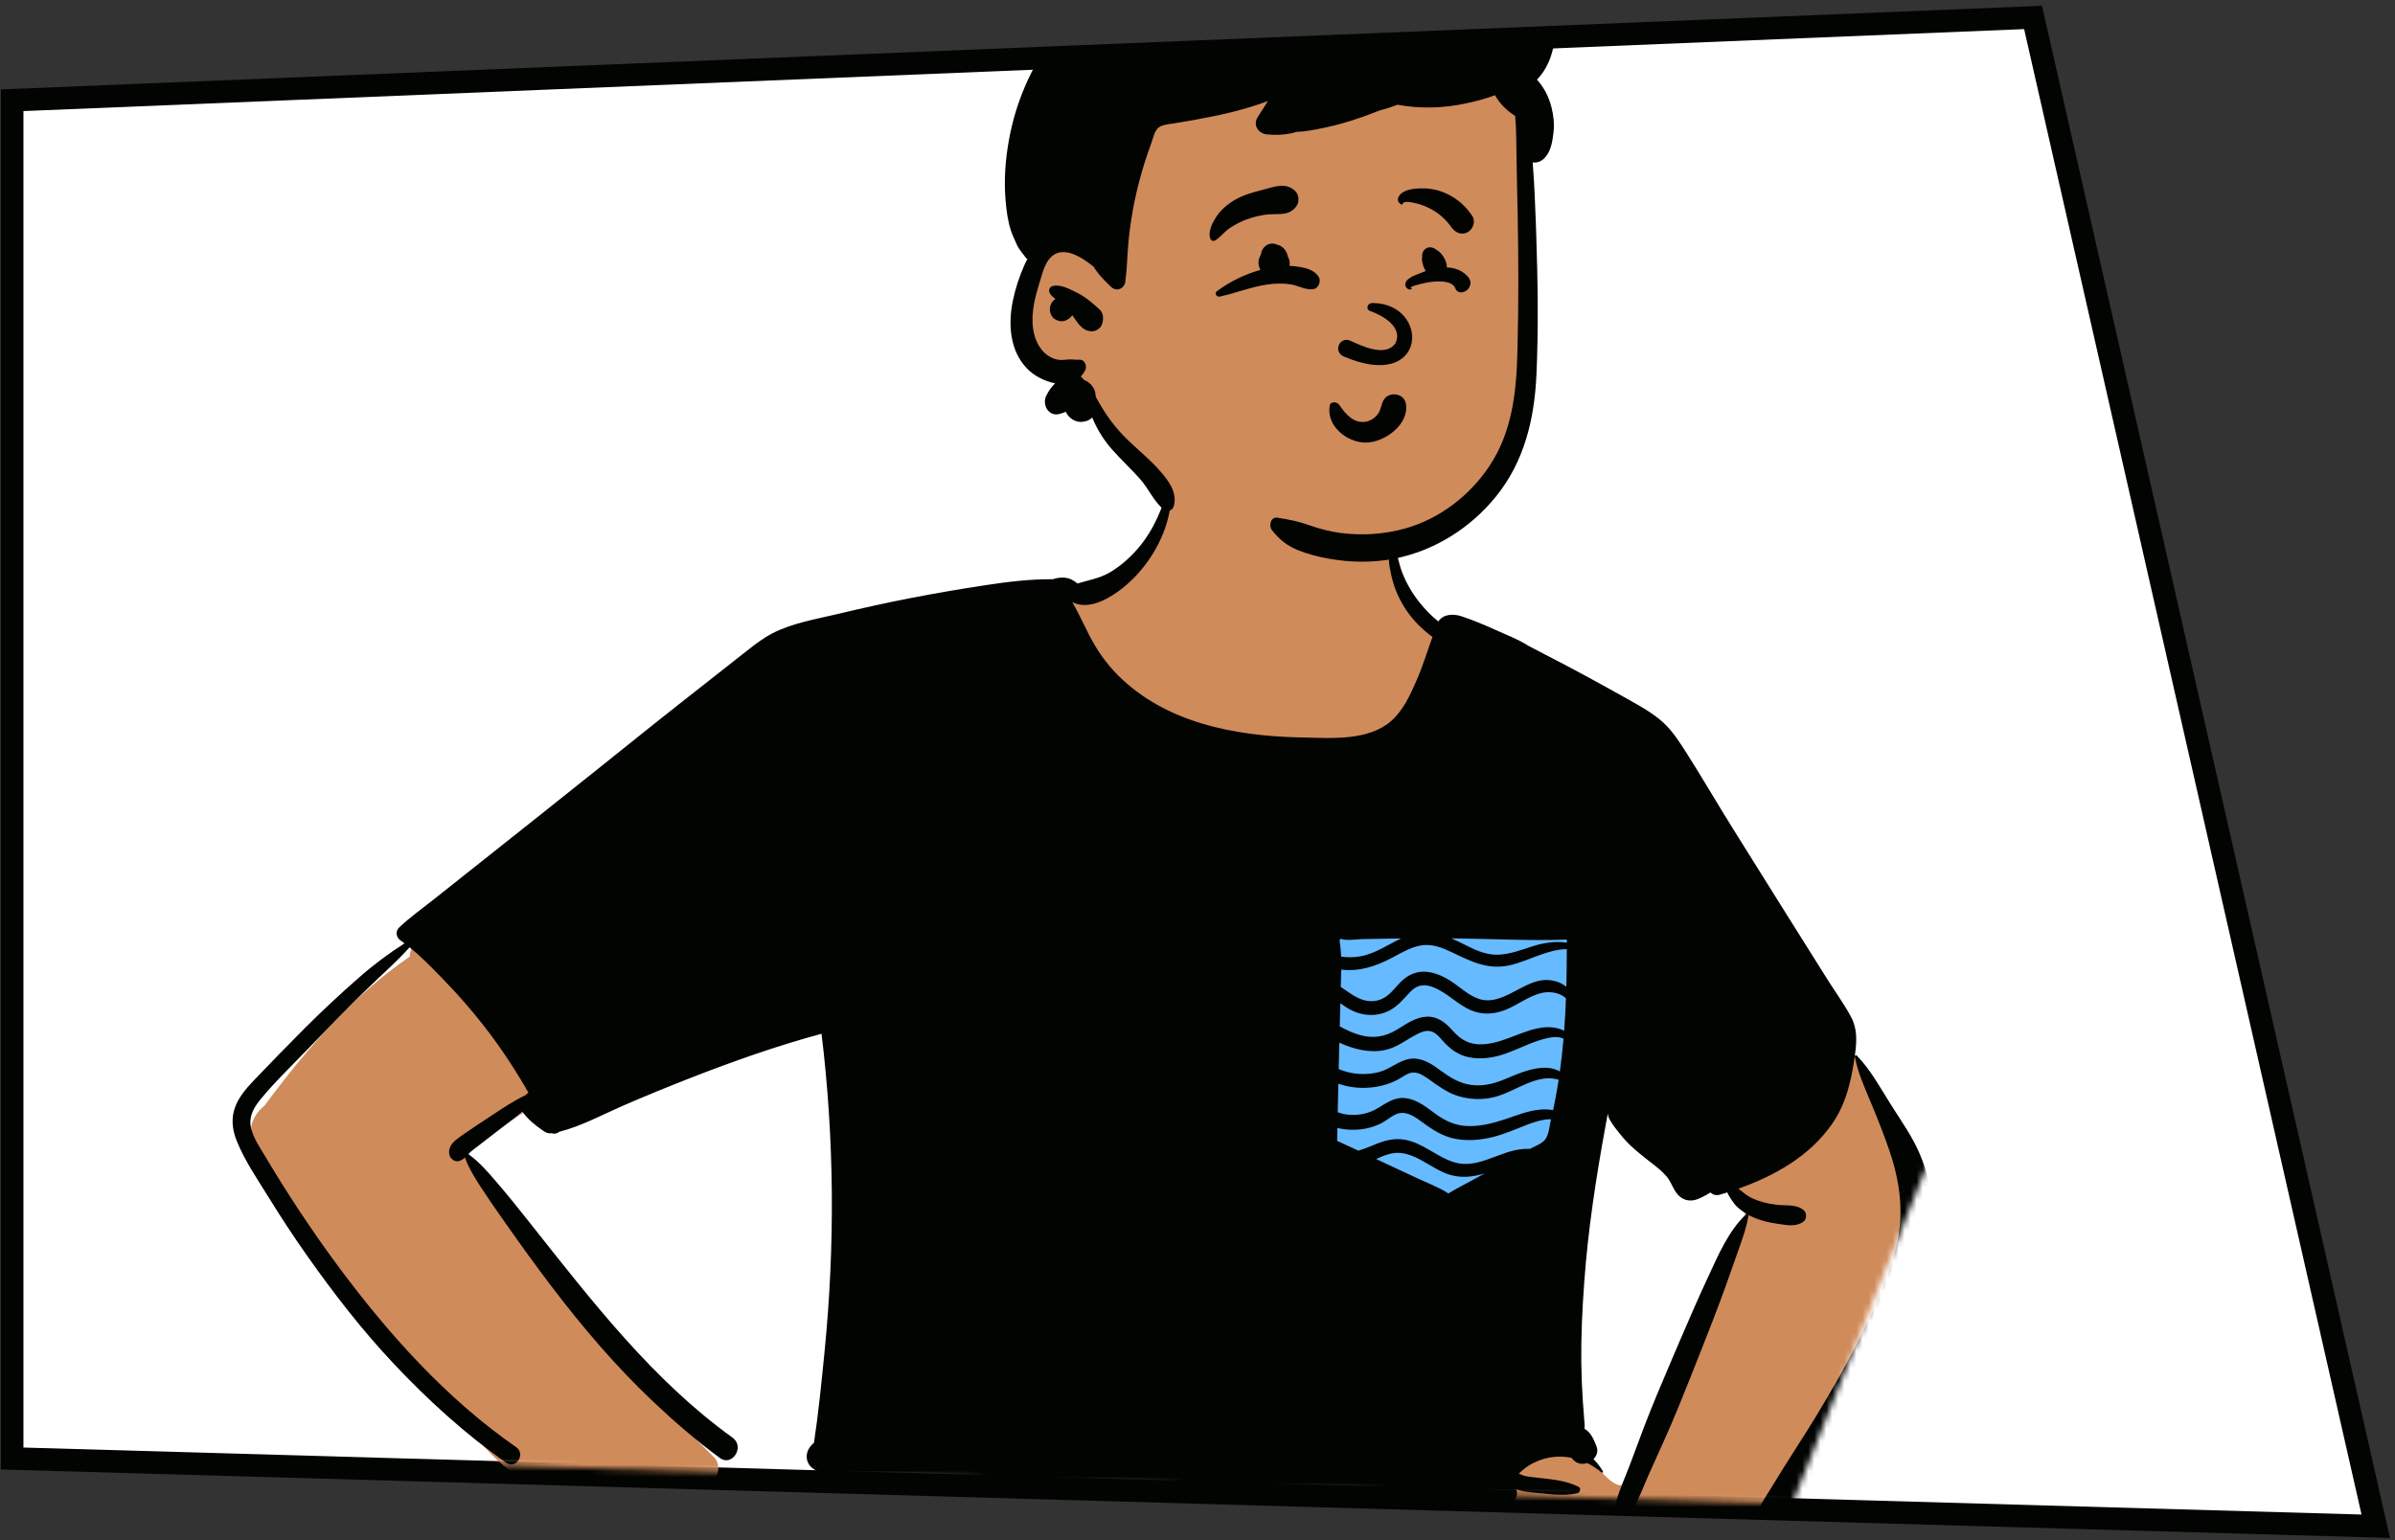
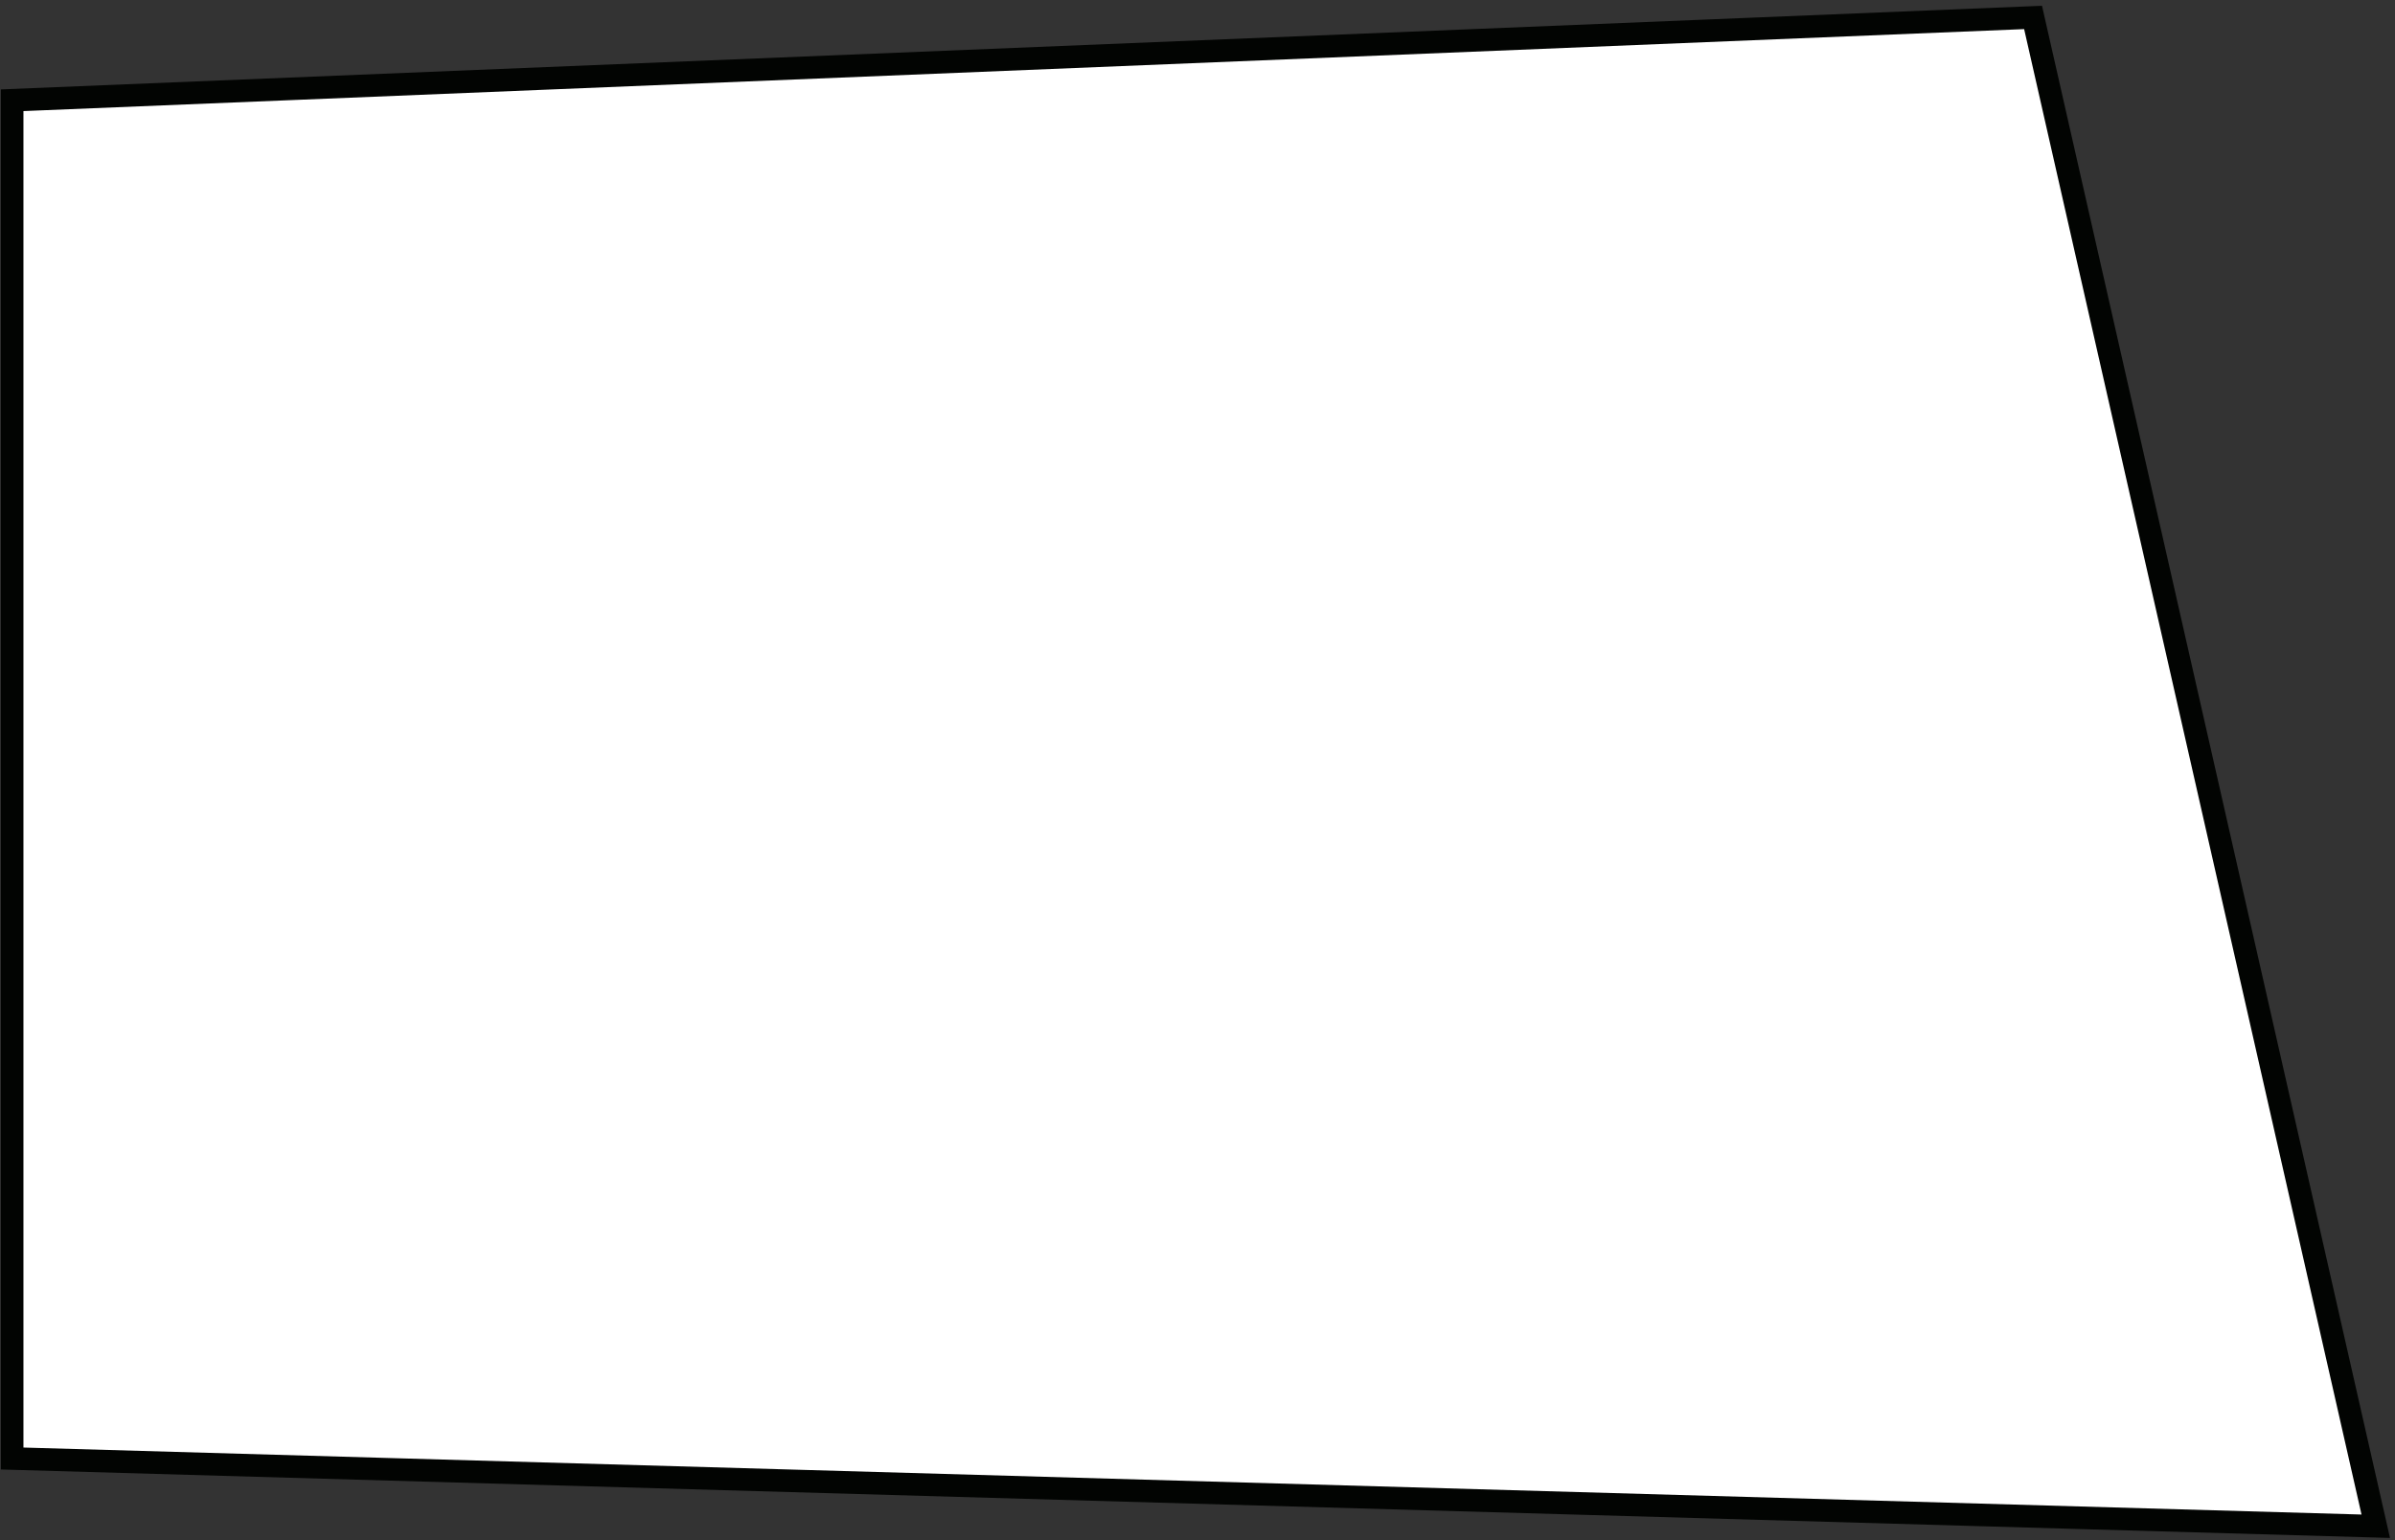
<svg xmlns="http://www.w3.org/2000/svg" width="398" height="256" viewBox="0 0 398 256" fill="none">
  <rect x="0" y="0" width="398" height="256" fill="#333333" stroke="none" />
  <path d="M2.019 16.663V242.448L394.803 253.706L337.854 2.9L2.019 16.663Z" fill="white" stroke="#020402" stroke-width="3.753" />
  <mask id="mask0" style="mask-type:alpha" maskUnits="userSpaceOnUse" x="0" y="0" width="399" height="256">
-     <path d="M2.019 17.911V210.55L396.054 253.081L337.854 2.9L2.019 17.911Z" fill="white" stroke="white" stroke-width="3.753" />
+     <path d="M2.019 17.911V210.55L396.054 253.081L337.854 2.9Z" fill="white" stroke="white" stroke-width="3.753" />
  </mask>
  <g mask="url(#mask0)">
</g>
  <mask id="mask1" style="mask-type:alpha" maskUnits="userSpaceOnUse" x="0" y="0" width="397" height="250">
-     <path d="M2.018 16.557V239.324L296.573 248.077L394.177 2.9L2.018 16.557Z" fill="white" stroke="black" stroke-width="3.753" />
-   </mask>
+     </mask>
  <g mask="url(#mask1)">
-     <path fill-rule="evenodd" clip-rule="evenodd" d="M198.419 74.939C211.401 74.434 229.075 77.58 232.34 92.47C233.326 97.882 235.538 100.315 239.27 103.955C262.662 135.995 177.321 138.47 173.936 107.86C164.602 110.919 154.538 111.303 145.198 114.397C140.132 116.083 135.498 118.853 131.049 121.762C112.902 133.781 94.993 146.168 76.906 158.28C83.643 161.652 96.254 174.101 90.692 182.008C89.406 183.542 87.539 184.567 85.881 185.665L85.006 186.247C83.125 187.505 79.956 189.65 78.205 190.814L77.882 191.034C77.755 191.119 77.612 191.215 77.484 191.301C89.237 209.748 103.139 226.868 118.676 242.256C119.999 243.569 119.348 246.386 117.363 246.652L114.999 246.921C107.368 247.779 99.595 248.522 91.96 247.672C84.532 246.618 80.255 239.873 75.315 234.927C65.477 224.193 56.366 212.789 48.119 200.786L47.948 200.533C45.382 196.775 41.94 192.909 41.833 188.161C41.404 186.721 42.723 184.721 43.957 183.789L44.387 183.209C51.142 174.139 58.737 165.428 68.106 159.006C68.104 158.003 68.602 156.966 69.54 156.332L108.68 129.907C118.767 123.439 128.197 115.759 139.07 110.625C150.176 105.716 162.523 105.912 173.872 101.883C174.213 98.724 180.897 98.133 180.671 98.615C187.834 94.604 191.615 89.676 192.882 85.076C194.148 80.475 192.9 76.202 198.419 74.939ZM289.739 177.369C302.142 159.964 312.771 180.015 317.306 192.039C322.593 208.464 309.898 228.042 301.661 241.785C298.669 245.578 294.632 253.653 289.562 254.083C276.838 253.616 264.123 252.305 251.398 251.623C243.243 249.315 255.182 237.335 263.003 242.108C265.388 243.09 266.505 245.87 268.83 246.827C269.682 247.038 269.754 246.657 270.131 245.814L270.184 245.696C270.854 244.239 271.506 242.772 272.167 241.31C277.767 228.712 283.661 216.237 289.522 203.766C290.776 201.057 289.217 198.741 287.148 197.038C285.566 195.647 278.686 192.154 285.222 193.806C282.879 187.84 286.12 181.967 289.739 177.369ZM261.178 152.059C262.321 151.954 263.746 153.148 263.885 154.266C265.037 163.526 263.122 172.581 260.888 181.53L260.478 183.168C259.655 186.432 258.746 189.757 256.868 192.58C254.951 195.461 252.125 197.587 248.919 198.831C238.643 202.543 226.157 198.134 218.941 190.332C214.38 183.638 218.845 175.56 219.88 168.419C219.185 166.463 218.979 164.22 218.606 162.214L218.56 161.975L217.101 154.492C216.779 152.841 218.046 150.638 220.001 150.927C233.63 152.942 247.459 153.322 261.178 152.059Z" fill="#D08B5B" />
-     <rect x="216.441" y="150.993" width="48.061" height="48.303" transform="rotate(1.867 216.441 150.993)" fill="#66BAFF" />
-     <path fill-rule="evenodd" clip-rule="evenodd" d="M308.235 175.642C308.2 175.458 308.424 175.324 308.562 175.467C310.893 177.865 312.496 180.884 314.272 183.692C315.963 186.367 317.815 188.945 319.046 191.876C320.19 194.6 320.895 197.348 321.035 200.306C321.176 203.242 320.774 206.167 320.164 209.035C318.962 214.684 316.614 219.993 314.059 225.142C311.575 230.147 308.794 234.997 305.869 239.753L304.821 241.451C303.543 243.518 302.251 245.581 300.876 247.579C299.163 250.065 297.591 252.638 295.374 254.687C293.799 256.146 290.973 254.544 291.739 252.411C292.071 251.482 292.336 250.606 292.833 249.75C293.209 249.097 293.631 248.466 294.029 247.824C294.825 246.541 295.614 245.252 296.409 243.968C298.08 241.27 299.834 238.626 301.49 235.918C304.364 231.222 307.089 226.432 309.522 221.49L309.808 220.907C312.047 216.33 314.182 211.583 315.263 206.589C316.401 201.327 315.7 196.309 313.981 191.273C313.093 188.668 312.081 186.117 311.026 183.574L310.823 183.089C309.803 180.661 308.716 178.245 308.235 175.642ZM194.353 80.269C194.378 80.176 194.537 80.174 194.548 80.276C195.078 84.793 193.419 89.499 190.847 93.158C189.443 95.156 187.734 96.947 185.743 98.366L185.588 98.475C183.554 99.894 180.825 101.24 178.393 100.197C178.316 100.165 178.245 100.129 178.179 100.089C178.442 100.527 178.684 100.987 178.93 101.447C179.661 102.817 180.31 104.232 181.022 105.613C182.294 108.083 183.834 110.306 185.807 112.272C193.696 120.132 205.063 122.31 215.795 122.573L216.554 122.591C221.268 122.711 227.424 123.153 231.174 119.86C233.189 118.092 234.351 115.522 235.403 113.108C236.437 110.743 237.172 108.29 238.046 105.878C236.424 104.687 234.949 103.249 233.807 101.588C232.616 99.858 231.737 97.925 231.26 95.877L231.19 95.571C230.823 93.939 230.47 91.783 231.196 90.276C231.279 90.102 231.568 90.124 231.645 90.291C231.986 91.034 232.029 91.862 232.228 92.651C232.459 93.57 232.724 94.485 233.084 95.359C233.781 97.054 234.721 98.674 235.866 100.104C236.811 101.287 237.841 102.379 239.028 103.307C239.786 102.092 241.454 101.98 242.834 102.433C244.683 103.039 246.502 103.8 248.278 104.598L248.632 104.758C250.387 105.555 252.376 106.299 254.009 107.36C255.004 107.875 255.959 108.392 256.857 108.852C261.334 111.136 265.739 113.548 270.123 116.003L271.062 116.53C272.899 117.564 274.718 118.607 276.298 120.016C277.907 121.451 279.129 123.38 280.279 125.189C282.906 129.325 285.37 133.571 287.965 137.727C293.206 146.114 298.447 154.501 303.719 162.869C304.995 164.895 306.443 166.877 307.577 168.983C308.664 170.995 308.567 173.022 308.271 175.218L308.215 175.622C307.653 179.65 306.786 183.509 304.405 186.901C300.657 192.235 294.922 195.446 288.896 197.588C289.605 198.153 290.269 198.759 291.124 199.16C292.437 199.772 293.85 200.113 295.287 200.278C296.82 200.452 298.566 200.124 299.778 201.21C300.264 201.644 300.245 202.649 299.718 203.05C298.488 203.988 296.95 203.657 295.496 203.446L295.409 203.433C294.059 203.24 292.733 202.945 291.477 202.406C291.167 202.273 290.86 202.125 290.563 201.963C290.572 201.99 290.576 202.022 290.57 202.055C290.298 203.711 289.776 205.268 289.227 206.842L288.878 207.838C288.169 209.874 287.456 211.905 286.722 213.935C285.327 217.799 283.82 221.623 282.308 225.443L281.003 228.738C279.663 232.119 278.308 235.494 276.823 238.813C275.906 240.861 274.984 242.909 274.064 244.955C273.165 246.953 272.401 249.118 271.305 251.013C270.404 252.573 268.123 251.36 268.548 249.741C269.106 247.616 270.095 245.522 270.865 243.461C271.648 241.37 272.417 239.276 273.213 237.19C274.596 233.566 276.113 229.995 277.638 226.428L279.149 222.892C280.631 219.428 282.129 215.967 283.72 212.552L283.894 212.177C285.549 208.604 287.268 204.582 290.151 201.866C290.188 201.828 290.24 201.81 290.291 201.807C289.617 201.413 288.99 200.941 288.442 200.389L288.416 200.36C288.2 200.116 287.316 198.922 287.042 198.214C286.651 198.339 286.26 198.459 285.87 198.577C285.189 198.782 284.637 198.6 284.255 198.227L283.49 198.667C282.673 199.13 281.797 199.566 280.911 199.561C279.795 199.554 278.938 198.909 278.372 197.982C277.862 197.154 277.572 196.267 276.918 195.519C276.274 194.783 275.522 194.155 274.752 193.553L273.844 192.847C272.179 191.546 270.567 190.235 269.248 188.546C268.585 187.693 267.692 186.678 267.305 185.667C267.229 185.472 267.184 185.289 267.18 185.112C267.068 185.732 266.954 186.354 266.839 186.974C265.236 195.696 263.883 204.486 263.254 213.339C262.945 217.705 262.728 222.079 262.78 226.459C262.806 228.647 262.894 230.834 263.043 233.019C263.116 234.113 263.194 235.206 263.291 236.296L263.313 236.549C263.341 236.883 263.356 237.206 263.317 237.51C264.362 238.068 264.929 239.411 265.32 240.458C265.618 241.256 265.342 242.013 264.803 242.548C265.407 243.136 265.941 243.82 266.382 244.598C266.471 244.756 266.264 244.87 266.146 244.769C265.401 244.136 264.594 243.61 263.747 243.198C263.29 243.355 262.797 243.384 262.347 243.244C261.859 243.093 261.445 242.751 261.152 242.323C258.724 241.843 256.171 242.25 253.925 243.706C253.458 244.01 253.034 244.356 252.628 244.734C252.558 244.8 252.485 244.885 252.412 244.967L252.885 245.167C253.082 245.248 253.243 245.313 253.304 245.327C253.72 245.426 254.143 245.485 254.567 245.536L255.202 245.609C257.64 245.891 260.076 246.038 262.317 247.136C262.788 247.366 262.597 248.097 262.142 248.205C260.466 248.602 258.82 248.513 257.134 248.337L256.772 248.299C255.204 248.127 253.517 248.079 251.998 247.595C252.332 248.61 251.79 249.905 250.25 250.06C245.627 250.523 241.004 250.083 236.409 249.527C231.769 248.965 227.13 248.425 222.472 248.029C207.405 246.743 192.284 246.402 177.17 246.125L168.629 245.971C161.818 245.845 155.007 245.698 148.201 245.423L145.015 245.29C143.669 245.233 142.322 245.173 140.978 245.089L140.172 245.036C138.571 244.926 136.441 245.098 135.079 244.104C133.956 243.285 133.747 241.842 134.477 240.709C134.688 240.382 134.973 240.094 135.27 239.814C136.023 234.8 136.519 229.754 137.021 224.71C138.771 207.06 138.659 189.44 136.524 171.842C129.191 173.824 121.95 176.374 114.887 179.133C111.066 180.625 107.263 182.178 103.5 183.814C100.066 185.309 96.604 187.204 92.957 188.129C92.619 188.41 92.155 188.534 91.752 188.391L91.699 188.371L91.697 188.371C91.322 188.446 90.911 188.379 90.514 188.122C90.433 188.07 90.353 188.017 90.272 187.963L90.152 187.881C88.906 187.038 87.659 186.009 86.798 184.773C85.671 185.751 84.465 186.642 83.278 187.545C81.99 188.528 80.706 189.516 79.431 190.513C78.926 190.91 78.37 191.286 77.92 191.747L77.854 191.815C77.844 191.826 77.834 191.837 77.825 191.848C79.665 193.126 81.251 195.026 82.674 196.679C84.201 198.454 85.672 200.281 87.131 202.115L88.542 203.894C98.524 216.491 108.597 229.536 121.743 238.984C123.821 240.477 121.683 243.88 119.62 242.356C115.718 239.476 112.039 236.299 108.516 232.968C102.341 227.134 96.826 220.635 91.684 213.883C89.082 210.466 86.562 206.97 84.096 203.453L83.259 202.26C82.144 200.669 81.035 199.074 79.976 197.444L79.755 197.103C78.827 195.666 77.843 194.053 77.267 192.414C77.018 192.65 76.738 192.846 76.335 192.988C75.646 193.231 74.829 192.647 74.684 191.977C74.331 190.354 75.762 189.441 76.929 188.624C78.346 187.636 79.788 186.685 81.233 185.739L81.749 185.399C83.555 184.204 85.373 182.976 87.329 182.05C87.389 181.974 87.462 181.904 87.543 181.844C87.637 181.775 87.729 181.707 87.823 181.64C85.647 177.839 83.243 174.174 80.541 170.698C78.51 168.083 76.344 165.579 74.044 163.198L73.011 162.131C71.448 160.519 69.821 158.883 68.074 157.47L67.492 158.088C66.716 158.91 65.932 159.726 65.107 160.496C63.482 162.008 61.878 163.554 60.281 165.099C57.629 167.669 55.061 170.325 52.501 172.984L51.221 174.314C48.555 177.086 45.707 179.799 43.268 182.773L43.146 182.924C42.081 184.26 41.304 185.752 41.722 187.508C42.125 189.2 43.165 190.723 44.056 192.202L44.145 192.349C47.781 198.441 51.695 204.39 55.909 210.098C64.349 221.529 74.047 232.42 85.776 240.559C87.402 241.687 85.763 244.306 84.135 243.166C77.287 238.363 71.038 232.66 65.316 226.568C60.064 220.976 55.339 214.854 50.928 208.584C48.778 205.525 46.724 202.406 44.762 199.223C42.859 196.133 40.646 192.946 39.304 189.562C38.601 187.783 38.383 185.874 39.066 184.045C39.692 182.364 40.868 180.99 42.086 179.701L42.2 179.58C45 176.634 47.847 173.726 50.718 170.847C53.598 167.959 56.603 165.182 59.665 162.49C62.071 160.372 64.567 158.518 67.228 156.812C66.999 156.638 66.77 156.471 66.536 156.309C65.825 155.812 65.674 154.794 66.333 154.173C68.13 152.472 70.186 151.01 72.126 149.471C73.949 148.025 75.772 146.577 77.596 145.128C81.307 142.185 85.018 139.24 88.729 136.294C95.394 131.004 102.025 125.675 108.669 120.36C111.44 118.145 114.234 115.959 117.022 113.766L121.976 109.866L124.398 107.963C125.64 106.991 126.906 106.03 128.305 105.303C131.597 103.593 135.509 102.934 139.102 102.088L139.341 102.031C143.372 101.068 147.422 100.171 151.491 99.385C155.564 98.6 159.651 97.897 163.753 97.274C167.439 96.713 171.209 96.251 174.949 96.286C175.887 95.964 177.055 95.879 177.955 96.285C178.326 96.454 178.712 96.696 179.053 96.997C180.901 96.415 182.714 96.167 184.456 95.136C186.196 94.109 187.751 92.733 189.072 91.206C191.801 88.042 193.3 84.249 194.353 80.269ZM232.77 191.66C231.325 191.512 230.002 192.068 228.687 192.663C229.406 193.003 230.124 193.34 230.843 193.676L235.628 195.905C237.208 196.64 238.886 197.289 240.381 198.181C240.488 198.245 240.573 198.321 240.635 198.407C242.252 197.445 243.956 196.595 245.593 195.684C245.967 195.476 246.344 195.268 246.72 195.061C244.787 195.638 242.817 195.895 240.76 195.227C238.018 194.337 235.689 191.961 232.77 191.66ZM236.896 186.933L236.642 186.748C235.269 185.738 233.633 184.445 231.898 185.255C231.081 185.637 230.401 186.274 229.595 186.688C228.784 187.106 227.896 187.418 227.001 187.594C225.515 187.886 223.824 187.882 222.249 187.502L222.203 189.646C223.387 190.18 224.562 190.726 225.738 191.276C226.521 191.037 227.277 190.743 228.071 190.42L228.608 190.2C230.139 189.571 231.676 189.167 233.337 189.436C236.465 189.942 238.761 192.353 241.739 193.229C245.389 194.305 248.8 191.666 252.3 191.101C252.878 191.007 253.471 190.96 254.059 190.969L254.255 190.974L254.343 190.926C255.106 190.511 256.24 190.128 256.785 189.406C257.378 188.623 257.47 187.282 257.687 186.347C257.709 186.254 257.732 186.158 257.752 186.064C257.424 186.053 257.09 186.059 256.75 186.111C255.681 186.272 254.67 186.616 253.666 187.004C251.77 187.737 249.911 188.582 247.924 189.047C245.978 189.503 243.954 189.683 241.977 189.331C240.048 188.988 238.466 188.062 236.896 186.933ZM237.444 179.406L237.16 179.21C236.408 178.695 235.545 178.159 234.599 178.309C233.754 178.443 233.01 179.088 232.265 179.477C230.631 180.33 228.814 180.766 226.973 180.832C225.441 180.886 223.862 180.648 222.406 180.146L222.302 184.894C222.835 185.083 223.389 185.224 223.974 185.287C225.751 185.477 227.503 185.107 229.029 184.173L229.801 183.696C231.122 182.888 232.358 182.253 234.06 182.619C235.744 182.983 237.131 184.116 238.485 185.107L238.708 185.267C240.265 186.37 241.855 187.1 243.807 187.18C245.913 187.265 248.016 186.747 250.002 186.089C251.973 185.438 253.852 184.642 255.944 184.446C256.584 184.388 257.362 184.389 258.089 184.538C258.203 184.003 258.312 183.47 258.417 182.935C258.643 181.785 258.842 180.636 259.02 179.484C255.357 178.369 251.839 181.476 248.374 182.356C246.364 182.865 244.196 182.788 242.223 182.167C240.397 181.593 238.983 180.479 237.444 179.406ZM237.714 171.415C236.93 171.237 236.138 171.576 235.455 171.928C233.712 172.821 232.192 174.093 230.237 174.53C227.723 175.091 225.013 174.449 222.571 173.318C222.533 174.784 222.497 176.249 222.462 177.715C222.922 177.907 223.395 178.064 223.879 178.194C225.599 178.646 227.438 178.653 229.161 178.209C230.918 177.756 232.297 176.424 234.057 176.051C235.856 175.668 237.51 176.581 238.916 177.603L239.339 177.912C240.947 179.081 242.51 180.103 244.561 180.359C246.729 180.63 248.641 180.011 250.614 179.172L251.073 178.977C253.57 177.927 256.805 176.745 259.219 178.111C259.472 176.293 259.671 174.472 259.825 172.648C259.491 172.511 259.144 172.408 258.741 172.393C257.778 172.357 256.757 172.628 255.849 172.915C253.864 173.543 252.003 174.517 250.035 175.195C248.171 175.839 246.119 176.14 244.164 175.76C242.354 175.408 241.019 174.413 239.803 173.068L239.627 172.869C239.095 172.265 238.526 171.6 237.714 171.415ZM239.376 164.686C238.482 164.176 237.388 163.693 236.331 163.799C235.323 163.899 234.631 164.558 233.989 165.266L233.641 165.654C232.492 166.926 231.368 167.991 229.645 168.474C227.86 168.972 225.994 168.694 224.376 167.827C223.802 167.518 223.27 167.14 222.736 166.768L222.64 170.619C223.713 171.197 224.807 171.724 226.017 172.06C228.249 172.682 230.174 172.339 232.138 171.16L232.344 171.036C233.824 170.131 235.347 169.047 237.14 168.999C238.89 168.951 240.17 169.962 241.281 171.185L241.411 171.33C242.812 172.907 244.253 173.701 246.417 173.595C248.515 173.493 250.503 172.633 252.445 171.899L252.622 171.833C254.398 171.171 256.442 170.496 258.357 170.834C258.816 170.914 259.408 171.076 259.931 171.342C260.067 169.543 260.162 167.741 260.228 165.936C259.165 164.952 257.468 164.739 256.087 165.083C253.924 165.622 252.118 167.134 250.043 167.919C248.203 168.615 246.305 168.723 244.477 167.948C242.589 167.147 241.136 165.691 239.376 164.686ZM260.373 157.778C257.166 157.785 253.965 159.766 250.881 160.46C247.435 161.235 244.686 159.936 241.687 158.495L241.3 158.309C239.76 157.573 238.103 156.902 236.363 157.126C234.666 157.346 233.144 158.232 231.666 159.029L231.383 159.18C228.691 160.598 225.966 161.541 222.889 161.183C222.875 162.152 222.836 163.117 222.807 164.064C223.305 164.37 223.782 164.714 224.236 165.029L224.398 165.139C225.839 166.107 227.336 166.761 229.108 166.251C230.821 165.755 231.665 164.307 232.868 163.13C233.974 162.05 235.391 161.417 236.954 161.533C238.634 161.656 240.2 162.449 241.561 163.399C242.922 164.35 244.228 165.564 245.841 166.071C249.457 167.204 252.709 163.446 256.181 162.958C257.637 162.751 259.225 163.125 260.29 164.034C260.345 161.953 260.368 159.866 260.373 157.778ZM232.83 156.006C232.378 156.008 231.926 156.012 231.474 156.017C229.801 156.035 228.128 156.062 226.455 156.102C225.297 156.127 223.863 156.436 222.74 156.046C222.707 156.161 222.665 156.271 222.611 156.378C222.755 157.238 222.832 158.125 222.868 159.02C223.912 159.168 224.978 159.164 226.018 158.983C228.514 158.549 230.578 157.051 232.83 156.006ZM260.376 156.186C254.263 156.407 248.121 156.062 242.007 155.995L241.274 155.988C241.245 155.987 241.216 155.989 241.187 155.988C241.878 156.283 242.564 156.616 243.246 156.955L243.928 157.295C245.54 158.102 247.185 158.772 249.022 158.698C250.989 158.62 252.864 157.879 254.72 157.292C256.49 156.731 258.519 156.381 260.376 156.713C260.377 156.536 260.378 156.362 260.376 156.186Z" fill="#020402" />
    <path fill-rule="evenodd" clip-rule="evenodd" d="M252.892 44.893C252.522 40.31 253.505 30.788 253.569 30.21C253.974 26.554 252.728 12.024 249.438 13.252C244.132 8.763 236.909 7.574 230.141 6.898C216.083 5.494 201.024 7.174 189.836 16.301C184.295 21.05 178.823 28.041 179.001 35.511C173.883 42.42 166.675 51.891 172.496 60.353C174.481 63.061 177.739 64.151 180.274 66.236C185.368 70.626 188.453 76.788 193.597 81.154C207.178 94.183 230.849 97.583 245.061 83.732C256.028 73.722 254.814 58.172 253.375 44.908C252.408 35.991 253.616 53.833 252.892 44.893Z" fill="#D08B5B" />
-     <path fill-rule="evenodd" clip-rule="evenodd" d="M211.951 -13.078C215.744 -13.715 219.629 -14.062 223.472 -13.794L223.768 -13.773C226.66 -13.563 230.318 -13.188 232.789 -11.422C232.939 -11.563 233.175 -11.63 233.384 -11.522C236.338 -9.991 239.606 -8.848 242.733 -7.716C245.845 -6.589 249.086 -5.806 252.375 -5.426C253.612 -5.283 254.63 -3.909 253.805 -2.734C253.609 -2.453 253.417 -2.17 253.227 -1.886C253.531 -1.908 253.835 -1.931 254.139 -1.951C255.14 -2.019 256.102 -0.922 256.011 0.047C255.955 0.657 255.869 1.259 255.752 1.852C256.132 1.856 256.508 1.926 256.868 2.092C258.691 2.933 258.49 5.13 258.297 6.8C258.03 9.118 257.08 11.551 255.41 13.238C256.574 14.529 257.378 16.051 257.829 17.843C258.156 19.151 258.317 20.538 258.171 21.885L258.126 22.288C257.953 23.748 257.65 25.361 256.563 26.38C256.004 26.905 255.332 27.082 254.699 26.998C254.973 30.385 255.108 33.787 255.23 37.176L255.286 38.796C255.548 46.629 255.68 54.509 255.323 62.335C254.99 69.648 253.313 76.702 248.632 82.497C244.368 87.773 238.371 91.569 231.683 92.869C228.079 93.57 224.425 93.509 220.821 92.87C219.074 92.559 217.32 92.113 215.674 91.445C213.853 90.705 212.56 89.66 211.368 88.118C210.805 87.387 211.137 85.88 212.3 86.06C214.061 86.332 215.666 86.643 217.343 87.221L217.583 87.305C219.253 87.901 220.987 88.361 222.746 88.59C226.349 89.058 230.029 88.825 233.526 87.842C239.221 86.24 244.205 82.418 247.479 77.517C251.366 71.709 252.003 64.993 252.172 58.175C252.359 50.693 252.359 43.2 252.206 35.715L252.179 34.467C252.094 30.615 252.017 26.761 251.964 22.907C251.948 21.699 251.903 20.479 251.79 19.27C250.424 18.409 249.213 17.243 248.444 15.828C246.788 16.451 245.054 16.883 243.46 17.22C239.767 18.001 235.957 18.096 232.248 17.41C231.228 17.793 230.191 18.125 229.139 18.405C228.854 18.521 228.568 18.634 228.283 18.745C225.738 19.737 223.161 20.564 220.489 21.144L219.833 21.285C218.427 21.584 216.901 21.873 215.413 21.931C215.167 22.017 214.901 22.088 214.611 22.149C213.249 22.433 211.843 22.491 210.461 22.33C209.115 22.172 208.185 20.777 208.97 19.524C209.543 18.61 210.122 17.699 210.705 16.79C208.755 17.528 206.746 18.13 204.724 18.629C202.683 19.133 200.616 19.547 198.547 19.921C197.441 20.12 196.331 20.291 195.228 20.49C194.438 20.631 193.23 20.678 192.574 21.174C191.848 21.718 191.605 23.035 191.31 23.842C190.923 24.89 190.557 25.944 190.221 27.01C189.55 29.139 188.986 31.303 188.533 33.492C188.08 35.683 187.751 37.9 187.536 40.129C187.321 42.354 187.31 44.601 187.009 46.815C186.847 47.989 185.563 48.553 184.655 47.7C184.549 47.599 184.442 47.498 184.336 47.396L184.177 47.242C183.402 46.492 182.652 45.699 182.041 44.814C181.93 44.651 181.824 44.48 181.726 44.308C181.709 44.308 181.695 44.302 181.678 44.29L181.505 44.15C179.601 42.634 176.401 40.633 174.419 42.985C173.787 43.734 173.444 44.703 173.156 45.64L172.648 47.316C172.32 48.41 172.008 49.511 171.81 50.635C171.363 53.153 171.452 56.075 173.126 58.159C173.795 58.993 174.735 59.603 175.799 59.79C176.392 59.892 176.985 59.81 177.579 59.754C178.182 59.699 178.757 59.838 179.36 59.8C180.319 59.737 180.7 60.895 180.319 61.602C180.113 61.982 179.875 62.308 179.608 62.582C179.81 62.768 180.001 62.967 180.186 63.176C180.744 63.376 181.238 63.781 181.601 64.307C181.894 64.732 182.038 65.189 182.05 65.665C182.079 65.785 182.104 65.906 182.127 66.03L182.618 66.888C182.725 67.076 182.833 67.262 182.941 67.444C184.191 69.563 185.597 71.368 187.361 73.083C189.059 74.733 190.912 76.222 192.5 77.984L192.687 78.194C194.167 79.859 195.719 81.866 195.043 84.195C194.869 84.794 194.012 85.201 193.475 84.775C191.748 83.404 190.925 81.294 189.476 79.652C187.984 77.96 186.321 76.43 184.825 74.743C183.41 73.15 182.311 71.362 181.502 69.407C181.142 69.78 180.626 70.036 179.92 70.12C178.708 70.261 177.606 69.517 177.114 68.455C176.771 68.594 176.421 68.718 176.07 68.812C174.222 69.313 173.137 67.24 173.877 65.759C174.272 64.965 174.756 64.28 175.347 63.709C173.566 63.405 171.777 62.421 170.639 61.229C167.784 58.234 167.52 53.864 168.31 50.011C168.73 47.968 169.405 45.91 170.258 44.007C170.406 43.676 170.565 43.343 170.737 43.015C170.648 43.009 170.557 42.968 170.502 42.891C169.992 42.145 169.363 41.527 168.993 40.699C168.653 39.938 168.272 39.167 168.01 38.378C167.471 36.763 167.24 34.953 167.102 33.26C166.816 29.792 167.083 26.365 167.723 22.95C168.814 17.133 171.171 11.608 174.534 6.804C174.363 6.706 174.199 6.59 174.048 6.454L173.973 6.385L173.852 6.268C172.965 5.411 173.094 3.863 173.957 3.052L174.229 2.796C174.574 2.475 174.871 2.222 175.422 1.878C175.503 1.827 175.586 1.78 175.67 1.736C175.405 1.205 175.327 0.591 175.545 -0.076C176.307 -2.399 179.679 -2.206 181.785 -1.113C184.22 -3.148 186.903 -4.896 189.796 -6.287C196.685 -9.6 204.424 -11.815 211.951 -13.078ZM174.925 47.551C176.203 47.18 177.855 48.101 178.975 48.66C180.394 49.368 181.588 50.386 182.742 51.458C183.317 51.993 183.395 52.842 183.225 53.559C183.208 53.631 183.191 53.705 183.172 53.779C182.99 54.544 182.11 55.122 181.351 55.076C179.761 54.98 179.049 53.582 178.186 52.389C178.074 52.574 177.935 52.743 177.767 52.868L177.653 52.952C177.27 53.224 176.851 53.438 176.357 53.4C176.008 53.372 175.676 53.272 175.372 53.1C174.613 52.667 174.305 51.656 174.541 50.849C174.688 50.342 175.001 49.951 175.401 49.686L175.258 49.582C174.954 49.355 174.677 49.117 174.466 48.772L174.418 48.69L174.438 48.691C174.21 48.268 174.385 47.708 174.925 47.551Z" fill="#020402" />
    <path fill-rule="evenodd" clip-rule="evenodd" d="M229.96 66.457C230.836 65.023 233.3 65.341 233.622 67.058C234.276 70.538 230.051 73.594 226.919 73.572C223.807 73.55 220.404 70.789 220.963 67.461C221.102 66.637 222.203 66.774 222.562 67.304L222.702 67.508C223.68 68.915 224.983 70.382 226.892 70.109C227.684 69.996 228.414 69.527 228.91 68.91C229.509 68.165 229.475 67.252 229.96 66.457ZM211.01 40.535C211.436 40.432 211.859 40.491 212.228 40.662C213.056 40.842 213.73 41.56 213.949 42.362C213.966 42.431 213.985 42.499 214.007 42.567L214.041 42.669L213.949 42.411C213.987 42.663 214.183 42.933 214.248 43.187C214.328 43.499 214.339 43.851 214.297 44.191C214.562 44.202 214.827 44.219 215.091 44.251L215.345 44.282C216.771 44.462 218.333 44.757 219.14 46.02C219.593 46.729 219.106 47.965 218.227 48.07C216.874 48.232 215.739 47.449 214.402 47.256C213.138 47.074 211.808 47.111 210.549 47.3C207.949 47.688 205.54 48.658 203 49.233L202.654 49.309L202.655 49.307C202.22 49.398 201.749 48.782 202.188 48.444C204.26 46.853 206.887 45.594 209.458 44.858C209.107 44.257 209.017 43.476 209.292 42.851C209.335 42.721 209.388 42.595 209.443 42.47L209.559 42.212C209.574 42.089 209.601 41.968 209.639 41.849L209.646 41.813L209.649 41.815C209.859 41.206 210.371 40.689 211.01 40.535ZM236.75 41.469C237.32 40.935 238.092 41.042 238.654 41.495L238.729 41.558C239.264 41.816 239.696 42.358 239.975 42.856C240.265 43.373 240.451 43.896 240.441 44.455C241.777 44.503 243.043 44.945 243.989 46.056C244.294 46.414 244.493 46.958 244.303 47.424L244.19 47.702C243.832 48.582 242.335 49.047 241.865 47.983L241.844 47.931C241.35 46.669 239.293 46.732 238.198 46.824C237.435 46.888 236.678 47.053 235.937 47.24C235.675 47.307 235.416 47.379 235.158 47.453L234.899 47.528C234.761 47.568 234.036 47.931 234.482 47.854C234.602 47.833 234.686 48.01 234.563 48.064C234.027 48.299 233.48 47.778 233.534 47.213C233.627 46.231 235.207 45.742 235.97 45.428L236.015 45.408C236.308 45.285 236.614 45.167 236.93 45.058C236.763 44.792 236.627 44.498 236.517 44.183C236.413 43.886 236.346 43.598 236.314 43.284C236.278 43.13 236.283 42.978 236.329 42.826L236.337 42.783C236.319 42.681 236.312 42.577 236.317 42.472L236.314 42.431L236.319 42.431C236.345 42.064 236.503 41.7 236.75 41.469ZM227.591 51.659C229.69 52.383 233.129 54.282 231.934 57C230.309 59.48 226.279 57.487 224.323 56.605C222.561 55.957 221.552 58.423 223.25 59.232C237.298 65.326 237.73 50.465 228.149 50.371C227.095 50.361 227.027 51.423 227.591 51.659ZM209.393 31.67L209.758 31.576C211.655 31.093 213.604 30.216 215.225 31.737C215.861 32.334 215.957 33.535 215.465 34.238C214.344 35.84 212.768 35.539 211.039 35.622C209.722 35.685 208.416 36.029 207.175 36.471C206.16 36.832 205.213 37.357 204.315 37.947C203.434 38.528 202.814 39.46 201.912 39.979C201.582 40.169 201.214 39.95 201.109 39.621C200.734 38.452 201.477 37.036 202.099 36.071C202.858 34.894 203.983 33.948 205.182 33.243C206.496 32.471 207.934 32.048 209.393 31.67ZM236.816 31.32C239.992 31.422 242.991 33.289 244.683 35.937C245.258 36.836 244.774 38.125 243.89 38.603C242.9 39.141 241.874 38.697 241.259 37.861L241.223 37.811C240.248 36.421 238.97 35.309 237.436 34.563C236.687 34.198 235.856 33.895 235.039 33.729L234.775 33.675C234.405 33.6 233.975 33.527 233.636 33.574C233.455 33.592 233.288 33.646 233.132 33.732C233.2 33.895 233.005 34.081 232.833 33.98C232.058 33.52 232.18 32.75 232.851 32.17C233.801 31.35 235.625 31.281 236.816 31.32Z" fill="#020402" />
  </g>
</svg>